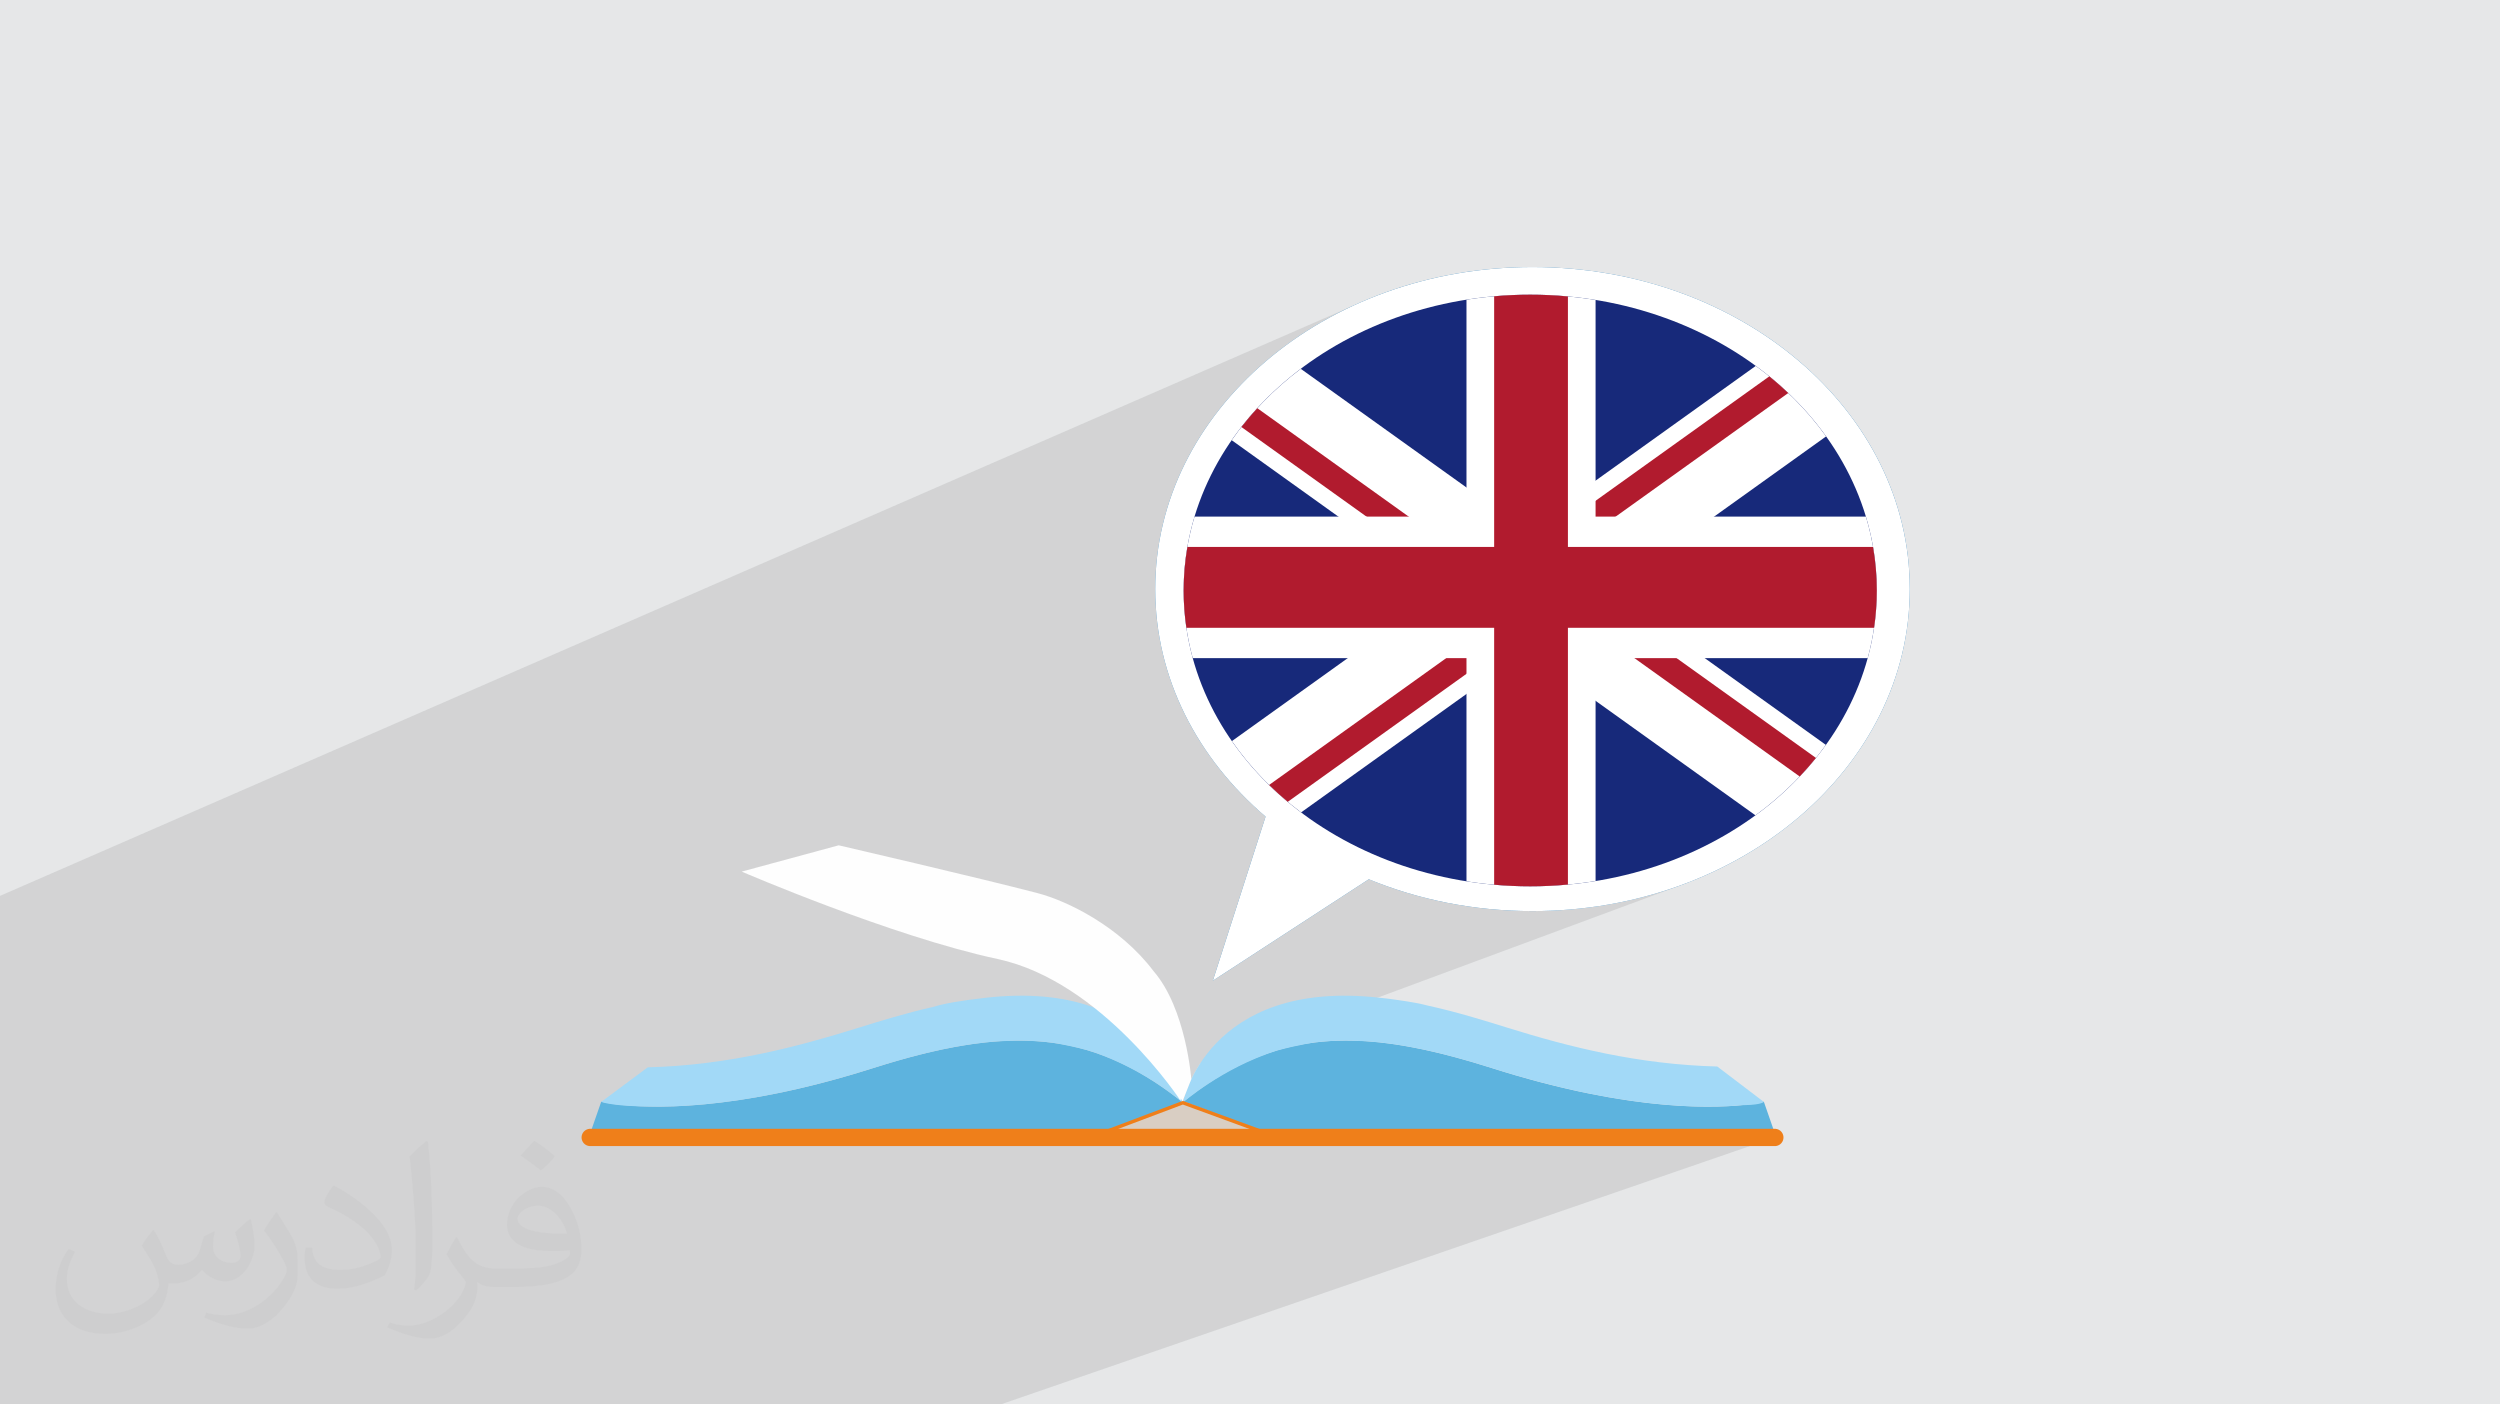
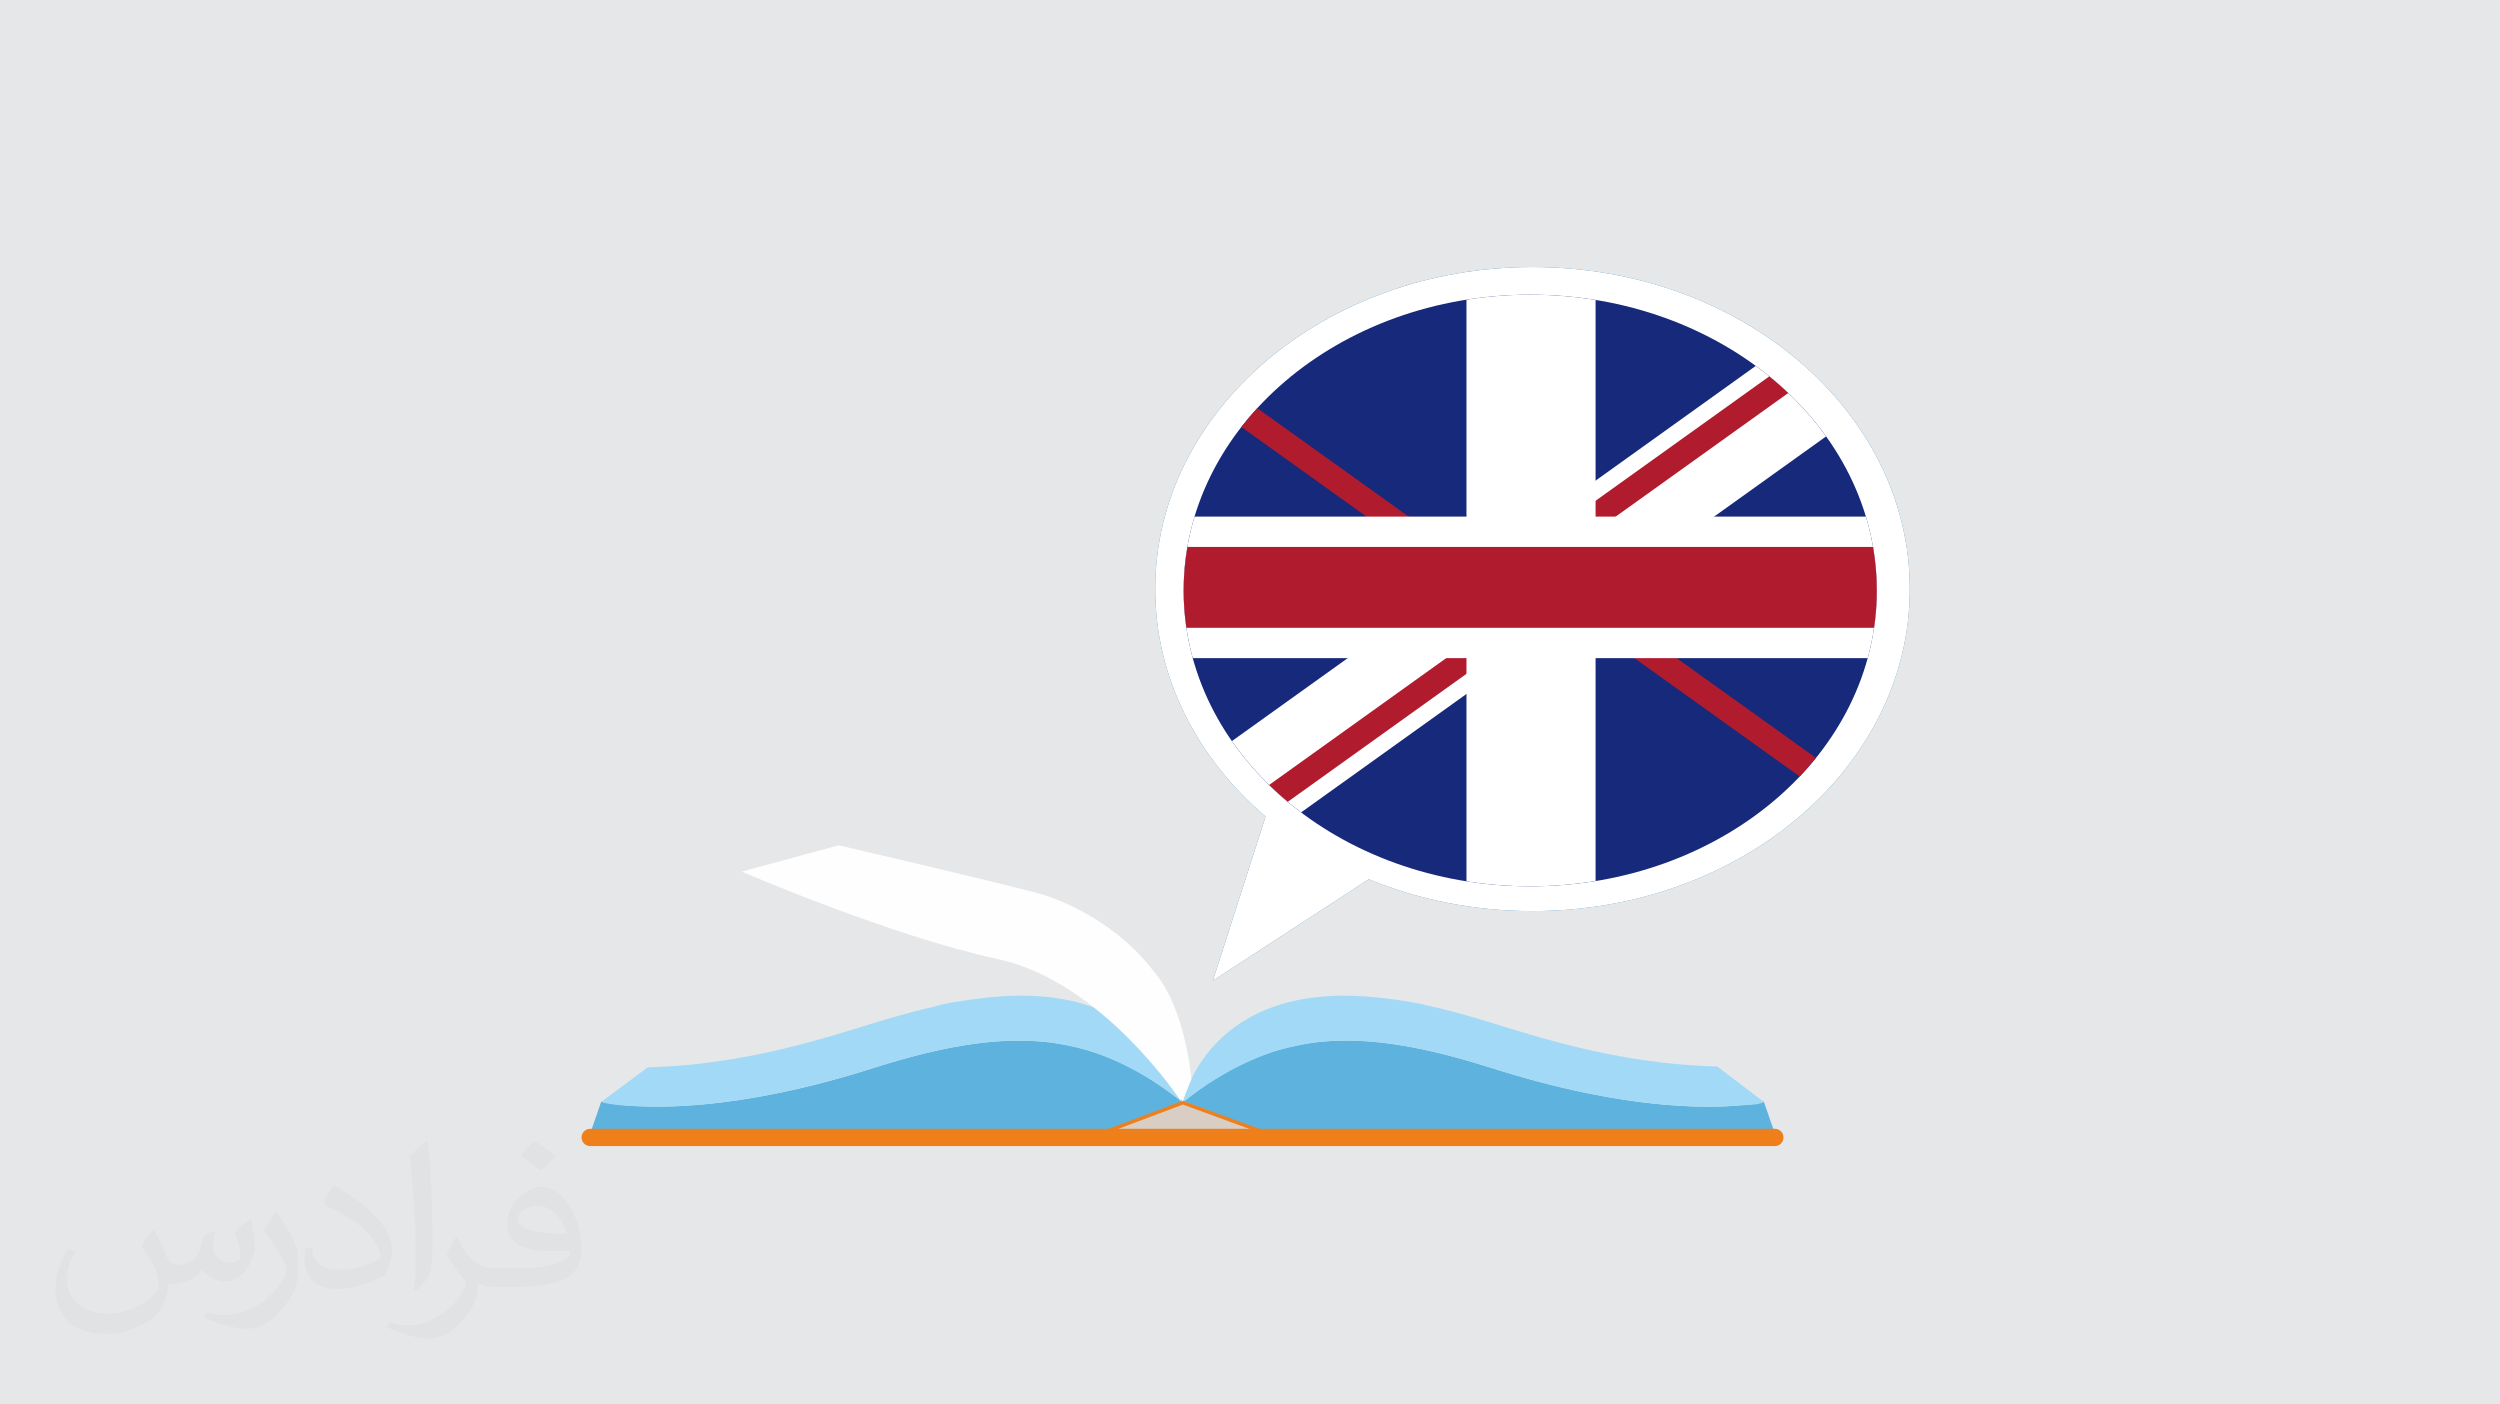
<svg xmlns="http://www.w3.org/2000/svg" xml:space="preserve" width="94.192mm" height="52.917mm" version="1.1" style="shape-rendering:geometricPrecision; text-rendering:geometricPrecision; image-rendering:optimizeQuality; fill-rule:evenodd; clip-rule:evenodd" viewBox="0 0 9404.92 5283.66">
  <defs>
    <style type="text/css">
   
    .str0 {stroke:#EF7F1A;stroke-width:13.02;stroke-miterlimit:10}
    .str1 {stroke:#EF7F1A;stroke-width:65.1;stroke-linecap:round;stroke-miterlimit:10}
    .fil10 {fill:none;fill-rule:nonzero}
    .fil0 {fill:#E6E7E8}
    .fil11 {fill:#FEFEFE;fill-rule:nonzero}
    .fil7 {fill:#D9CEC3;fill-rule:nonzero}
    .fil9 {fill:#A2D9F7;fill-rule:nonzero}
    .fil5 {fill:#17297A;fill-rule:nonzero}
    .fil3 {fill:#2476AF;fill-rule:nonzero}
    .fil8 {fill:#5DB3DE;fill-rule:nonzero}
    .fil6 {fill:#B11B2E;fill-rule:nonzero}
    .fil4 {fill:white;fill-rule:nonzero}
    .fil2 {fill:#373435;fill-opacity:0.031}
    .fil1 {fill:#2B2A29;fill-opacity:0.102}
   
  </style>
  </defs>
  <g id="Layer_x0020_1">
    <polygon class="fil0" points="-0,0 9404.92,0 9404.92,5283.66 -0,5283.66 " />
-     <path class="fil1" d="M1412.96 5283.66l-41.45 0 -1.01 0 -0.24 0 -0.72 0 -1.21 0 -0.37 0 -3.91 0 -3.47 0 -0.05 0 -0.02 0 -0.01 0 -0.04 0 -13.43 0 -0.76 0 -0.08 0 -3.51 0 -1.18 0 -9.31 0 -17.65 0 -0.53 0 -17.92 0 -40.96 0 -4.31 0 -26.33 0 -27.53 0 -2.19 0 -3.3 0 -86.83 0 -51.77 0 -246.63 0 -13.07 0 -8.22 0 -48.88 0 -51.28 0 -8.58 0 -71.14 0 -37.34 0 -22.03 0 -51.01 0 -105.33 0 -13.93 0 -30.07 0 -30.5 0 -92.99 0 -54.66 0 -167.21 0 0 -8.87 0 -1.77 0 -94.08 0 -42.96 0 -14.75 0 -18.7 0 -0.01 0 -10.93 0 -28.03 0 -38.24 0 -0.71 0 -55.96 0 -1.22 0 -27.46 0 -0.05 0 -0.36 0 -0.68 0 -0.97 0 -1.27 0 -20.25 0 -57.99 0 -22.08 0 -194.62 0 -72.93 0 -29.54 0 -21.41 0 -35.47 0 -41.18 0 -28 0 -100.57 0 -109.95 0 -34.75 0 -50.8 0 -42.72 0 -44.38 0 -95.88 0 -91.16 0 -200.77 0 -0.95 0 -30.04 0 -26.86 0 -12.89 0 -32.28 0 -27.68 0 -8.22 0 -35.14 0 -97.88 5149.9 -2246.22 -61.2 26.75 -59.44 29.18 -57.58 31.5 -55.65 33.78 -53.62 35.97 -51.5 38.07 -49.29 40.11 -47 42.08 -42.46 41.83 519.21 -225.02 -56.21 24.57 -54.61 26.8 -52.9 28.95 -51.11 31.02 -49.26 33.04 -41.84 30.93 -9.26 7.12 -9.27 7.54 649.93 -280.86 0 32.02 104.07 -44.89 8.38 -0.72 8.39 -0.67 8.4 -0.63 8.42 -0.58 8.44 -0.54 8.45 -0.49 8.46 -0.44 8.48 -0.4 8.5 -0.36 8.5 -0.3 8.53 -0.26 8.53 -0.22 8.55 -0.16 8.56 -0.12 8.58 -0.08 8.59 -0.02 8.98 0.03 8.97 0.08 8.95 0.13 8.94 0.18 8.92 0.24 8.91 0.29 8.89 0.34 8.87 0.39 8.86 0.44 8.85 0.49 8.82 0.54 8.81 0.59 8.8 0.64 8.78 0.68 8.76 0.74 8.75 0.78 0 554.58 706.68 -293.22 -199.4 142.8 250.37 -103.52 -757.65 542.62 0 224.61 249.48 178.68 902.25 0 -294.68 114.11 270.7 0 -467.71 179.94 273.08 195.57 -7.3 8.97 -7.4 8.9 -7.5 8.83 -7.6 8.77 -7.69 8.7 -7.79 8.64 -7.89 8.57 -7.99 8.5 -242.78 91.4 76.3 54.65 -691.34 258.88 37.7 -4.09 7.16 -0.91 2.42 -0.33 59.53 -9.08 63.08 -12.43 61.87 -15 60.59 -17.49 59.2 -19.93 -483.11 180.3 -0.01 0 57.23 -1.24 72.07 -4.67 71.03 -7.71 69.89 -10.65 68.67 -13.53 67.35 -16.33 65.95 -19.04 64.45 -21.69 -1802.49 668.09 -2.52 3.74 -11.79 19.31 -10.3 18.6 -8.93 17.7 -5.01 10.94 273.6 -101.02 -27.13 10.64 -11.72 5.04 52.98 -19.56 18.84 -6.74 19.2 -6.42 14.99 -3.96 14.47 -3.67 13.89 -3.36 13.24 -3.09 12.54 -2.81 11.76 -2.52 10.94 -2.26 10.04 -1.99 9.1 -1.74 8.09 -1.48 7.01 -1.24 5.87 -1 4.67 -0.77 3.41 -0.54 2.1 -0.32 0.71 -0.1 0.11 -0.01 0.34 -0.04 0.55 -0.06 0.75 -0.08 0.96 -0.1 1.16 -0.13 1.34 -0.14 1.53 -0.17 6.96 -0.79 6.99 -0.74 7 -0.69 7.02 -0.63 7.04 -0.58 7.06 -0.52 7.08 -0.48 7.11 -0.42 7.12 -0.37 7.14 -0.32 7.17 -0.27 7.18 -0.22 7.21 -0.16 7.23 -0.12 7.25 -0.07 7.27 -0.02 10.64 0.42 10.13 0.38 9.63 0.34 9.13 0.3 8.63 0.27 8.15 0.24 7.67 0.2 7.2 0.16 13.26 0.93 13.35 1.08 13.44 1.23 13.52 1.38 13.62 1.53 13.7 1.67 13.8 1.83 13.89 1.97 14 2.12 14.09 2.27 14.19 2.41 14.29 2.55 14.4 2.7 14.51 2.84 14.62 2.98 14.72 3.12 14.84 3.27 14.95 3.39 15.07 3.54 15.18 3.67 15.31 3.81 15.42 3.95 15.55 4.08 15.68 4.22 15.8 4.36 15.93 4.48 16.06 4.63 16.19 4.75 16.33 4.89 16.47 5.02 16.59 5.15 16.73 5.28 45.34 14.13 44.31 13.23 43.3 12.36 42.28 11.51 41.27 10.68 40.24 9.91 39.21 9.14 38.19 8.39 37.17 7.69 36.15 7 35.13 6.34 34.1 5.72 33.07 5.1 32.05 4.53 31.01 3.98 29.99 3.46 28.97 2.96 27.94 2.5 26.9 2.06 25.88 1.64 24.84 1.25 23.81 0.89 22.79 0.56 21.75 0.25 20.72 -0.03 19.68 -0.29 18.65 -0.51 17.61 -0.71 16.57 -0.89 15.55 -1.03 14.5 -1.15 13.47 -1.24 2.86 0.01 7.67 -0.1 11.1 -0.36 13.16 -0.8 13.86 -1.41 13.17 -2.18 11.12 -3.13 -326.78 113.83 375.84 0 -45.41 15.68 45.41 0 -2913.35 1004.63 -42.25 0 -349.29 0 -46.22 0 -1226.57 0 -11.23 0 -136.49 0 -3.97 0 -534.51 0zm5647.51 -3062.24l0 0zm0 0l0 0zm0 0l0 0z" />
    <path class="fil2" d="M578.49 4627.69c17.95,27.21 29.6,53.36 40.96,82.43 8.45,16.91 12.93,48.09 52.57,48.09 11.61,0 28.28,-3.42 43.06,-11.61 16.63,-8.73 29.32,-21.94 35.94,-42l15.85 -53.36 38.57 -19.02 2.64 2.64c-5.27,20.09 -6.59,39.36 -6.59,54.43 0,44.63 38.57,61.56 69.22,61.56 17.95,0 34.09,-8.73 34.09,-25.11 0,-21.13 -8.98,-57.06 -20.62,-89.29 17.95,-17.95 35.94,-35.94 56.53,-50.47l3.17 1.6c8.98,38.04 14,75.56 14,100.66 0,24.57 -10.83,51.79 -19.81,69.49 -18.49,34.87 -51.25,62.62 -90.87,62.62 -30.1,0 -63.65,-15.07 -86.66,-43.06l-1.32 0c-21.66,26.96 -55.22,51.25 -108.86,51.25l-16.63 0c-2.64,35.41 -10.29,60.49 -21.94,82.95 -31.95,62.34 -126.81,106.47 -216.1,106.47 -124.17,0 -186.51,-71.59 -186.51,-166.96 0,-58.91 19.27,-113.6 48.88,-152.42l24.29 10.04c-18.49,35.41 -30.91,68.68 -30.91,101.45 0,89.29 72.66,131.83 156.4,131.83 77.68,0 173.83,-49.41 191.28,-106.72 -6.59,-62.62 -30.1,-91.93 -66.04,-148.99 10.83,-19.02 24.83,-38.04 42.28,-58.38l3.17 0 0 0 0 0 -0.02 -0.09zm1432.13 -336.04c26.15,16.39 51.79,35.66 76.87,57.85 -14,19.81 -31.45,37.79 -53.11,53.64 -25.11,-20.34 -50.19,-37.79 -75.84,-56.27 17.42,-19.55 34.62,-38.29 52.04,-55.22l0 0 0 0 0 0 0 0 0 0 0.03 0zm13.47 244.11c-42.28,0 -76.87,27.75 -76.87,48.34 0,44.13 84.53,57.85 185.72,57.31 -12.68,-51.79 -57.06,-105.68 -108.86,-105.68l0.01 0.03zm-94.86 236.19c54.96,0 103.04,-1.6 139.74,-10.83 40.96,-10.29 75.56,-30.91 75.56,-45.17 0,-3.7 0,-8.19 -1.32,-11.89 -22.98,2.11 -49.41,2.11 -72.38,2.11 -74.49,0 -131.55,-16.91 -154.02,-58.66 -5.55,-11.61 -9.51,-24.57 -9.51,-39.36 0,-40.43 17.42,-79.79 48.09,-107 25.61,-22.45 53.89,-36.44 82.67,-36.44 52.04,0 93.51,41.75 122.57,107.54 15.85,35.94 26.68,77.4 26.68,129.72 0,34.87 -9.51,64.19 -31.17,85.85 -40.43,39.11 -114.92,53.89 -229.04,53.89l-51.79 0 0 0 -13.47 0c-28.28,0 -48.62,-5.02 -64.72,-17.42l-2.64 0c0.79,6.59 1.32,12.93 1.32,19.02 0,25.61 -8.45,58.38 -25.61,84.53 -50.72,75.3 -105.68,108.04 -153.24,108.04 -48.09,0 -107,-18.49 -160.11,-42.54l9.51 -18.49c17.17,7.13 40.96,11.89 73.7,11.89 85.85,0 198.66,-82.43 212.66,-163 -3.17,-6.59 -8.98,-15.32 -17.17,-24.57 -25.11,-29.85 -40.96,-54.68 -55.75,-80.83 12.68,-25.11 24.29,-45.17 35.13,-63.4l4.49 -0.53c36.72,74.77 69.99,117.55 144.23,117.55l11.61 0 0 0 53.89 0 0 0 0 0 0 0 0 0 0 0 0.09 0.01zm-371.98 79c6.34,-34.34 6.87,-72.91 6.87,-108.86l0 -53.36c0,-99.6 -12.68,-244.36 -22.98,-338.68 17.95,-19.27 43.06,-42 62.87,-57.31l5.81 1.6c13.47,118.62 16.63,256 16.63,383.06 0,33.3 -1.32,65.79 -4.49,89.55 -1.85,30.1 -19.27,52.83 -56.53,87.7l-8.19 -3.7zm-382.8 -157.19c1.85,46.77 24.83,83.49 105.15,83.49 49.93,0 92.19,-12.93 138.96,-35.13 8.45,-3.7 12.93,-8.73 12.93,-12.93 0,-29.32 -22.45,-68.15 -60.23,-103.55 -36.72,-33.3 -85.34,-62.62 -130.76,-82.18 -15.6,-6.59 -20.62,-13.47 -20.62,-20.09 0,-13.47 17.95,-41.75 32.77,-62.09l5.02 -0.53c52.04,27.21 110.17,67.64 153.24,112.53 39.11,41.47 63.4,83.49 63.4,129.19 0,33.81 -10.29,65.51 -26.96,95.11 -57.06,28.79 -117.83,50.72 -178.06,50.72 -73.17,0 -123.1,-34.34 -123.1,-114.92 0,-8.73 0,-22.19 3.17,-39.64l25.11 0 0 0 0 0 0 0 0 0 0 0 -0.02 0zm-132.37 -132.9l45.45 73.45c16.63,27.21 32.23,56.81 32.23,103.55l0 59.7c0,48.34 -30.91,100.13 -80.83,151.38 -39.11,34.62 -73.7,49.41 -105.68,49.41 -47.55,0 -101.98,-14.79 -164.85,-41.75l7.13 -18.49c19.81,5.27 42.79,9.77 71.06,9.77 90.36,-0.53 182.8,-66.57 225.08,-147.15 5.02,-9.26 6.87,-17.95 6.87,-24.04 0,-9.26 -5.02,-19.55 -8.98,-28.79 -22.98,-43.31 -48.62,-82.95 -76.87,-119.68 14.79,-23.25 29.6,-45.7 45.7,-67.9l3.7 0.53 0 0 0 0 0 0 0 0 0 0 -0.02 0.01z" />
    <g id="_1957467589600">
      <path class="fil3" d="M4562.66 3689.37l197 -612.9 0.01 -0.06 0.16 -0.48 0.28 -0.88 0.41 -1.26 0.53 -1.65c-23.44,-20.03 -46.05,-40.74 -67.81,-62.13 -216.35,-212.62 -347.32,-490.25 -347.32,-793.99 0,-669.06 635.45,-1211.43 1419.31,-1211.43 436.8,0 827.55,168.44 1087.9,433.36 206.86,210.48 331.4,481.84 331.4,778.06 0,669.06 -635.45,1211.43 -1419.3,1211.43 -220.7,0 -429.62,-42.99 -615.91,-119.7l-559.86 364.19 -26.8 17.42z" />
      <path class="fil4" d="M5765.23 1004.61c-783.86,0 -1419.31,542.37 -1419.31,1211.43 0,334.27 158.62,636.93 415.13,856.11l-198.39 617.23 586.66 -381.61c186.29,76.7 395.21,119.7 615.91,119.7 783.85,0 1419.3,-542.37 1419.3,-1211.43 0,-669.06 -635.45,-1211.43 -1419.3,-1211.43z" />
      <path class="fil5" d="M7060.47 2221.42c0,614.62 -583.74,1112.87 -1303.82,1112.87 -720.09,0 -1303.83,-498.25 -1303.83,-1112.87 0,-614.61 583.74,-1112.86 1303.83,-1112.86 720.08,0 1303.82,498.25 1303.82,1112.86l0 0z" />
      <path class="fil4" d="M6869.77 1641.69l-1975.12 1414.59c-102.34,-77.04 -190.36,-167.57 -260.34,-268.31l1970.83 -1411.47c103.58,75.86 193.08,165.33 264.63,265.2z" />
      <path class="fil6" d="M5688.77 2222.28l1038.55 -743.78c-22.8,-21.68 -46.51,-42.63 -71.2,-62.72l-1046.75 749.66 79.4 56.84z" />
      <path class="fil6" d="M4844.46 3016.45l976.58 -699.44 -79.37 -56.82 -967.43 692.86c22.43,21.92 45.87,43.05 70.21,63.4z" />
-       <path class="fil4" d="M6603.95 3067.21l-1970.42 -1411.21c69.82,-100.83 157.75,-191.42 259.96,-268.55l1975.47 1414.81c-71.69,99.79 -161.3,189.19 -265.01,264.96z" />
      <path class="fil6" d="M5741.67 2184.37l1028.76 736.78c21.42,-22.58 41.82,-45.87 61.15,-69.85l-1010.54 -723.74 -79.37 56.81z" />
      <path class="fil6" d="M4670 1606.34l939.37 672.8 79.4 -56.86 -958.91 -686.74c-21.02,22.89 -40.96,46.53 -59.86,70.8z" />
      <path class="fil4" d="M6002.52 3314.43l0 -2186.02c-79.63,-12.97 -161.81,-19.85 -245.87,-19.85 -81.92,0 -162.04,6.52 -239.79,18.85l0 2188.02c77.74,12.33 157.87,18.85 239.79,18.85 84.06,0 166.24,-6.88 245.87,-19.85z" />
      <path class="fil4" d="M4487.09 2475.79l2539.13 0c22.39,-81.7 34.26,-166.85 34.26,-254.37l0 0c0,-96.01 -14.24,-189.19 -41.03,-278.08l-2525.58 0c-26.79,88.89 -41.04,182.06 -41.04,278.08 0,87.53 11.87,172.68 34.26,254.37z" />
-       <path class="fil6" d="M5898.46 3327.7l0 -2212.57c-46.59,-4.29 -93.88,-6.57 -141.81,-6.57 -45.83,0 -91.1,2.05 -135.71,5.98l0 2213.76c44.61,3.93 89.88,5.98 135.71,5.98 47.93,0 95.22,-2.28 141.81,-6.58z" />
      <path class="fil6" d="M4463.1 2361.68l2587.09 0c6.77,-45.94 10.27,-92.75 10.27,-140.27l0 0c0,-55.71 -4.85,-110.44 -14.12,-163.96l-2579.4 0c-9.26,53.52 -14.12,108.26 -14.12,163.96 0,47.52 3.5,94.33 10.27,140.27z" />
      <polygon class="fil7" points="4915.09,4264.9 4448.62,4143.33 4095.23,4260.19 " />
      <path class="fil8" d="M3284.83 4018.06c499.01,-158.77 810.98,-147.01 1153.08,119.86 1.02,0.78 2.01,1.52 3.03,2.32 2.17,2.73 4.4,5.35 6.56,8.09 -1.03,2.19 -2.16,4.35 -3.51,6.47l-296.23 108.35c-4.64,0.66 -7.28,0.22 -7.28,0.22l-1920.09 0 41.37 -118.82c0,0 17.69,4.89 52.63,9.41 119.93,15.49 444.87,31.35 970.45,-135.88z" />
      <path class="fil8" d="M4768.23 4263.36l-305.49 -116.24 -11.12 4.47c-0.16,-0.3 -0.3,-0.39 -0.45,-0.7 -0.5,-0.89 -0.97,-1.68 -1.41,-2.6 -0.02,-0.02 -0.03,0.02 -0.03,-0.02 2.17,-2.73 4.39,-5.34 6.57,-8.07 0.06,-0.03 0.11,-0.05 0.15,-0.09 1.55,-1.22 3.09,-2.37 4.62,-3.57 51.9,-40.35 103.11,-74.9 154.38,-103.8 286.13,-161.29 574.51,-149.08 996.95,-14.68 530.9,168.93 857.2,151.43 974.16,135.79 32.56,-4.35 48.93,-9.32 48.93,-9.32l41.37 118.82 -1908.62 0z" />
      <path class="fil9" d="M5190.61 3753.51c23.26,2.3 46.46,5.26 69.54,8.74 48.54,6.83 85.08,13.78 111.35,20.78 111.43,24.42 215.9,57.22 302,84 229.18,71.31 488.94,137.51 786.88,145.15l175.09 133.12c-14.75,12.92 -80.64,12.19 -80.64,12.19l0 0c-138.11,13.61 -453.4,16.19 -942.44,-139.43 -179.28,-57.03 -334.39,-92.02 -475.44,-101.1 -18.58,-0.39 -42.09,-1.15 -71.17,-2.31 -38.84,-0.03 -76.73,2.03 -113.82,6.39 -4.3,0.47 -6.73,0.73 -6.73,0.73 0,0 -61.61,8.86 -142.83,30.83 -206.79,66.54 -352.68,195.71 -352.68,195.71 0,0 90.54,-468 740.88,-394.81z" />
      <path class="fil9" d="M2261.75 4145.29l175.1 -130.03c297.93,-7.64 557.69,-75.71 786.88,-147.01 82.79,-25.76 182.57,-56.97 289.18,-80.85 36.28,-11.52 98.72,-22.96 195.93,-33.9 650.35,-73.19 740.89,394.81 740.89,394.81 0,0 -7.63,-6.73 -21.65,-17.78 -23.63,-18.12 -47.15,-35.11 -70.58,-50.82 -56.92,-37.66 -137.07,-83.44 -231.68,-117.35 -11.58,-3.99 -23.18,-7.93 -34.88,-11.4 -51.76,-13.77 -94.8,-22.09 -118.02,-26.12 -46.25,-6.93 -93.68,-10.13 -142.63,-10.04 -26.53,1.05 -48.29,1.74 -65.8,2.12 -142.19,8.61 -298.54,43.53 -479.66,101.15 -405.31,128.97 -691.16,149.24 -855.83,144.69l0 0.01c0,0 -118.93,-1 -167.25,-17.46z" />
      <polyline class="fil10 str0" points="4768.23,4264.9 4449.73,4148.32 4140.47,4264.9 " />
      <line class="fil10 str1" x1="6676.85" y1="4279.03" x2="2220.38" y2="4279.03" />
      <path class="fil11" d="M3155.21 3180c0,0 533.62,123.68 749.19,180.23 110.59,29.02 308.39,125.05 435.07,292.92 0.01,0.02 0.02,0.04 0.05,0.05 122.36,141.01 142.15,406.48 142.15,406.48l-33.06 83.65 -6.08 -10.73c-0.55,2.55 -1.03,5.07 -1.6,7.64 0,0 -293.57,-448.2 -688.5,-532.64 -396.7,-84.8 -962.15,-328.64 -962.15,-328.64l364.93 -98.95z" />
    </g>
  </g>
</svg>